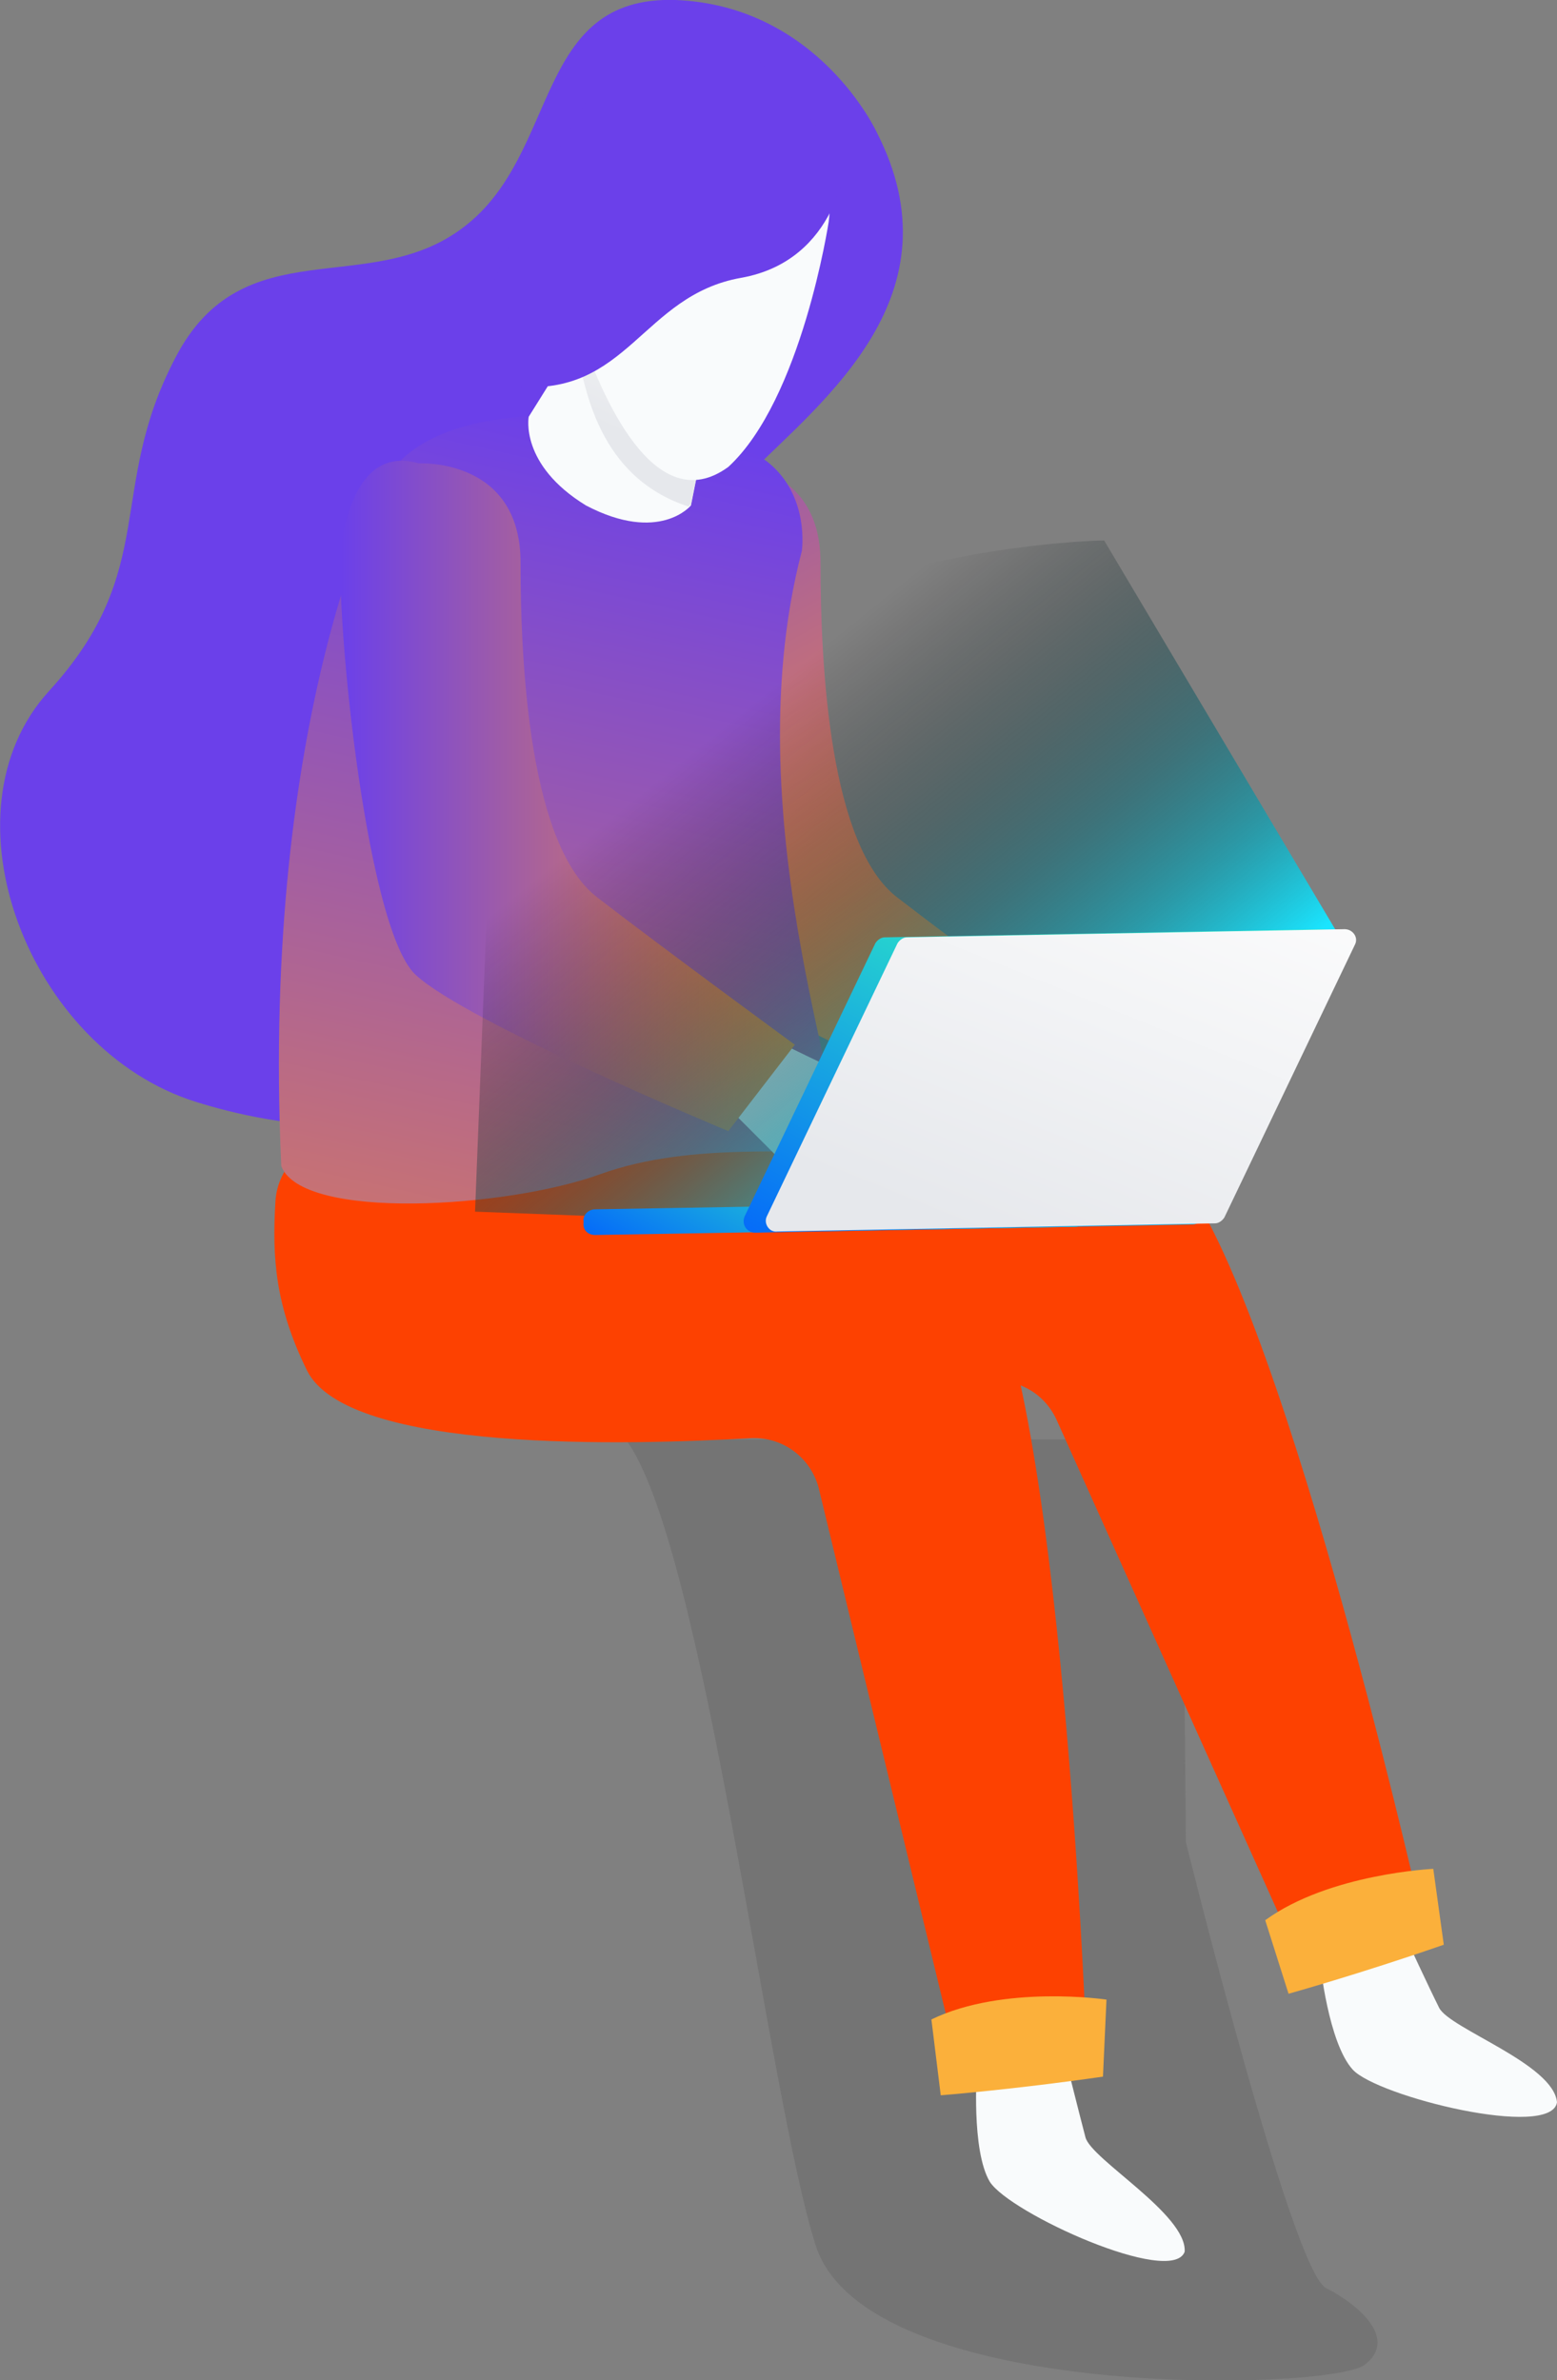
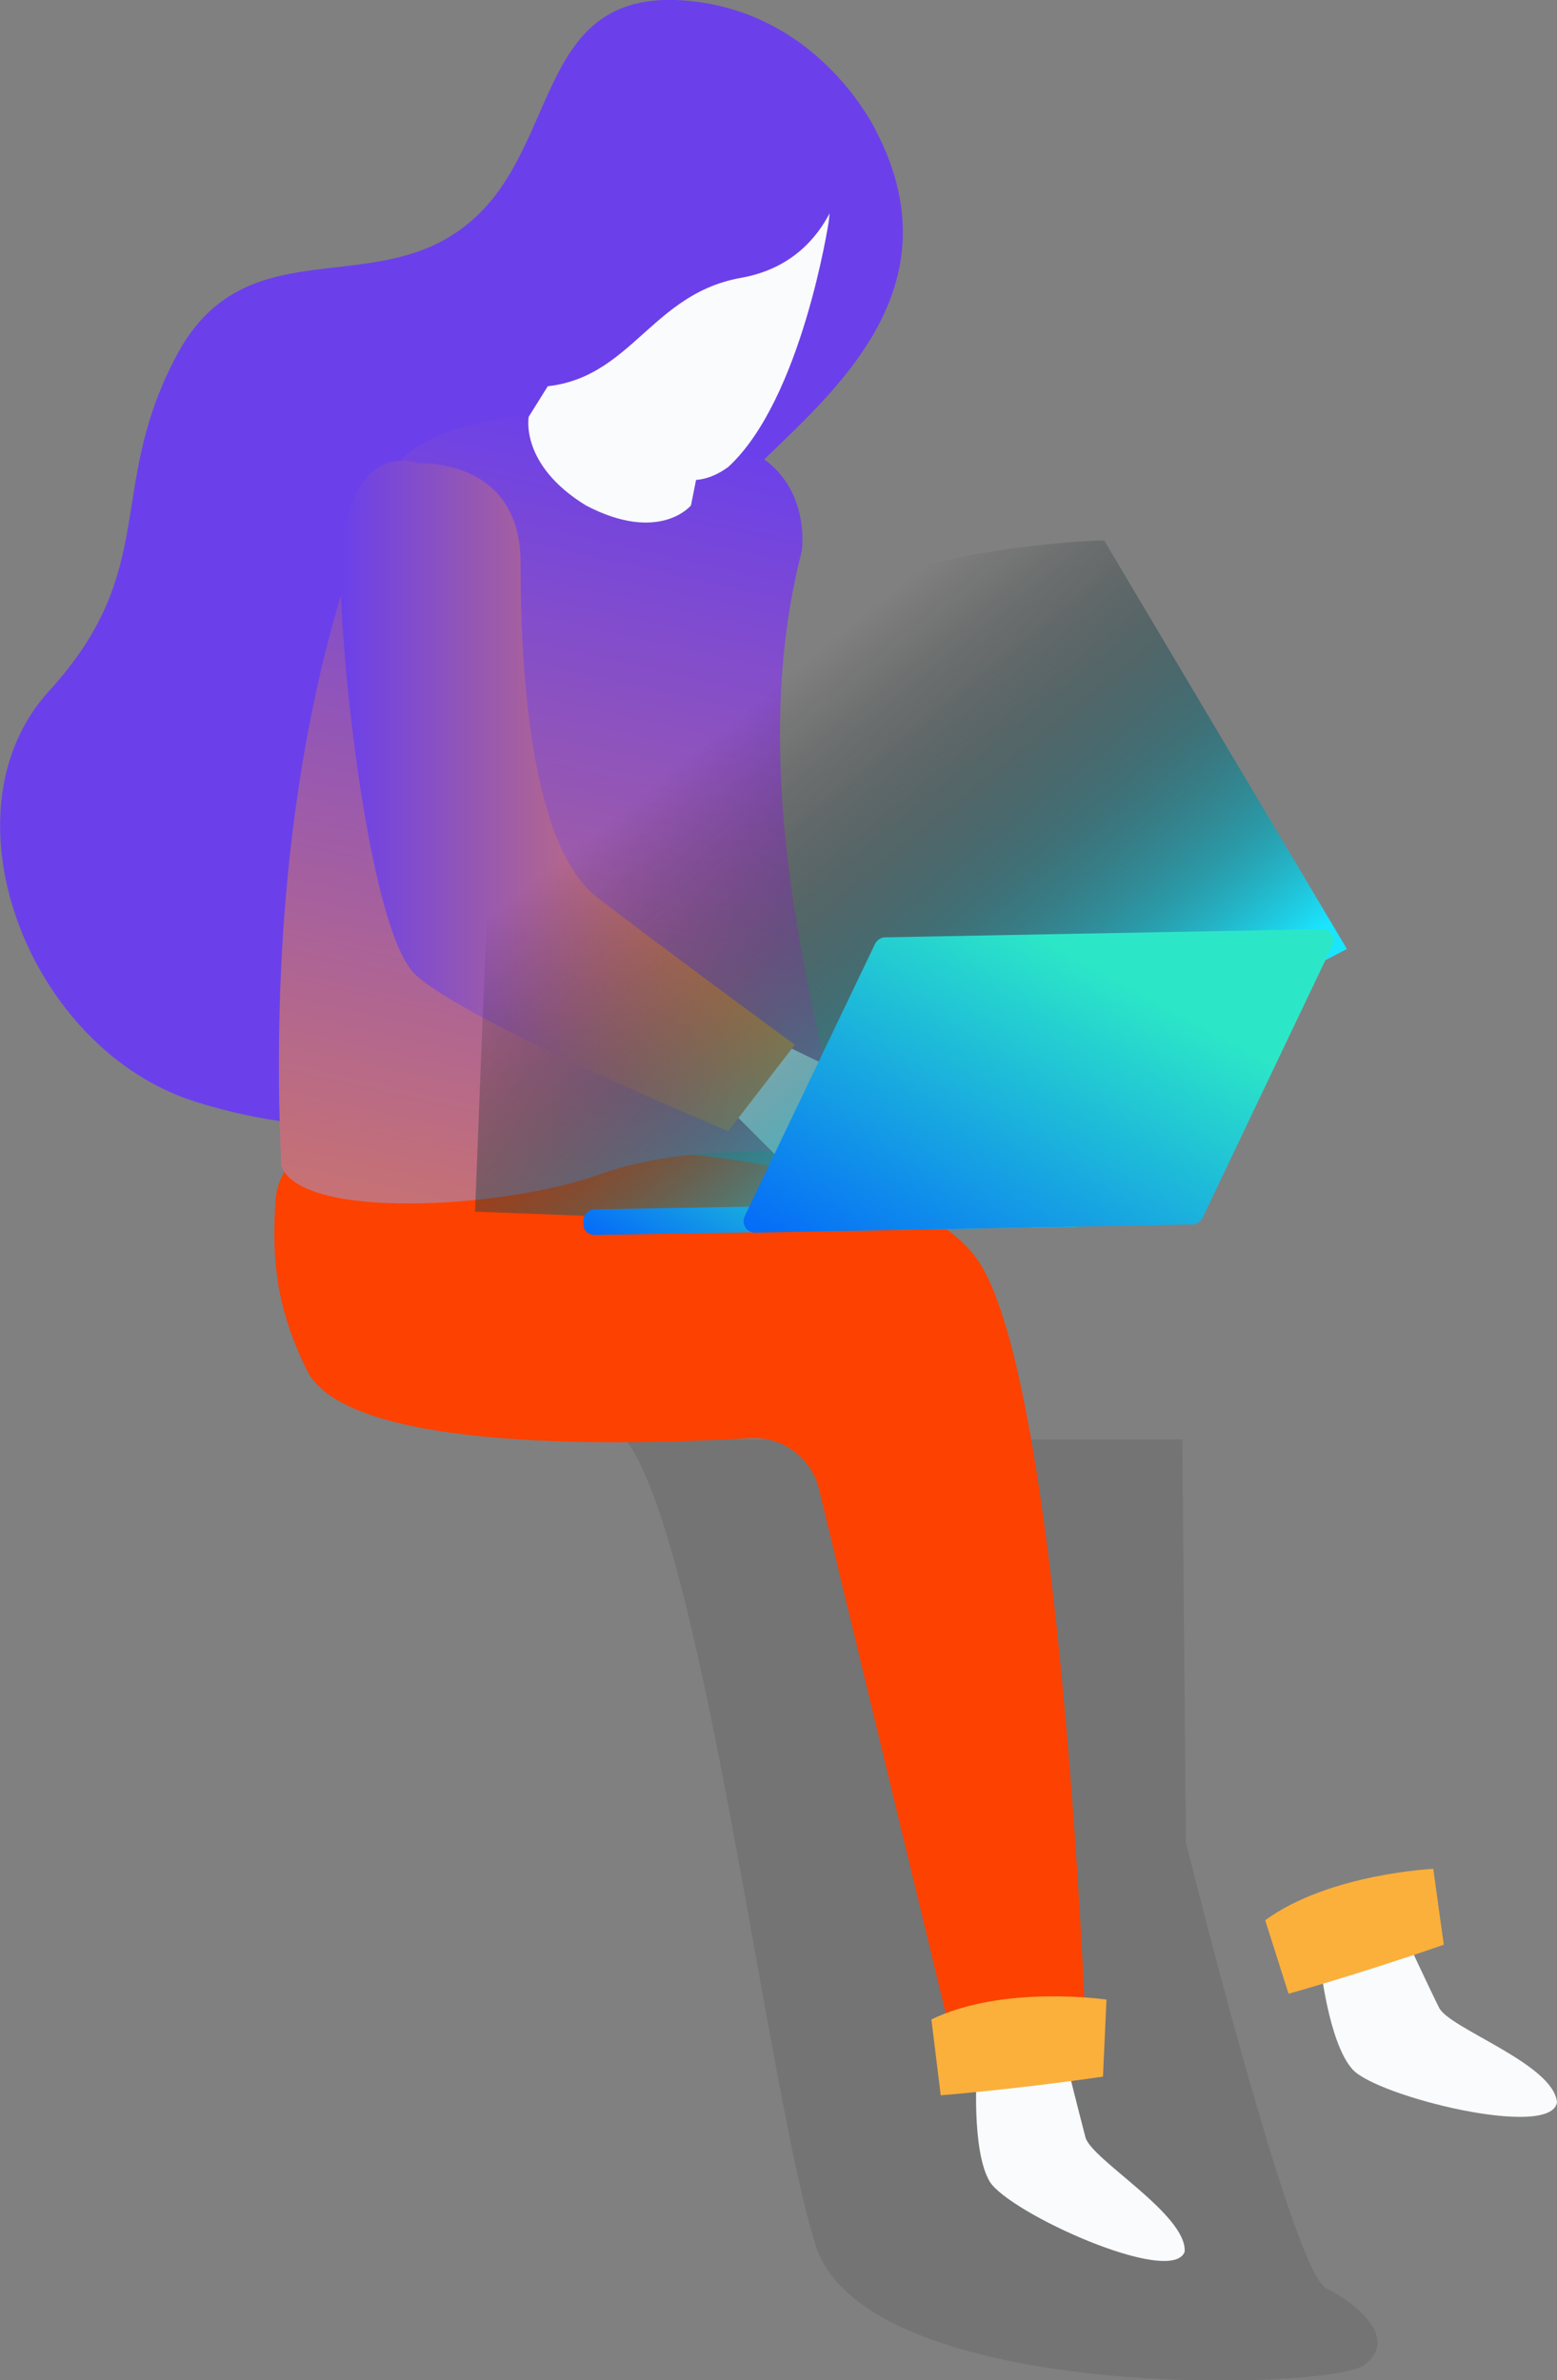
<svg xmlns="http://www.w3.org/2000/svg" version="1.1" id="Capa_1" x="0px" y="0px" viewBox="0 0 133.4 203.9" style="enable-background:new 0 0 133.4 203.9;" xml:space="preserve">
  <rect x="0" y="0" width="133.4" height="203.9" fill="#808080" stroke="none" />
  <style type="text/css">
	.st0{fill:#6B40EA;}
	.st1{fill:#F9FBFC;}
	.st2{fill:url(#SVGID_1_);}
	.st3{opacity:0.15;fill:#333333;}
	.st4{fill:#FD4101;}
	.st5{fill:#FBB03B;}
	.st6{fill:url(#SVGID_2_);}
	.st7{fill:url(#SVGID_3_);}
	.st8{fill:url(#SVGID_4_);}
	.st9{fill:url(#SVGID_5_);}
	.st10{fill:url(#SVGID_6_);}
	.st11{fill:url(#SVGID_7_);}
	.st12{fill:url(#SVGID_8_);}
</style>
  <path class="st0" d="M75.1,11.3c0,0-5-10.8-17.2-11.3C45.7-0.4,48,13.1,39.8,19.4c-8.1,6.3-19,0-24.8,11.3  C9.1,42,13.7,48.8,4.2,59.2c-9.5,10.4-1.8,30.7,12.6,35.2c14.4,4.5,32.5,2.7,38.4-15.4c5.9-18.1,2.7-32.1,9-38.4  C70.5,34.3,82.3,25.3,75.1,11.3z" />
  <g>
    <g>
-       <path class="st1" d="M68.1,44.6c0,0-0.7,21.3,4.4,30.4c5.1,9.1,33,20.2,33,20.2s-0.7,3.6-4.4,5.1c0,0-6.6,1.1-8.7-1.1    c-2.2-2.2-3.6-3.6-3.6-3.6s-19.3-6.2-24.8-12c-5.5-5.8-6.8-33-6.9-37.9C56.8,39.7,67.4,38.8,68.1,44.6z" />
      <linearGradient id="SVGID_1_" gradientUnits="userSpaceOnUse" x1="43.091" y1="23.182" x2="78.005" y2="86.991">
        <stop offset="0" style="stop-color:#6B40EA" />
        <stop offset="1" style="stop-color:#FB8E31" />
      </linearGradient>
-       <path class="st2" d="M61.6,39.7c0,0,8.7-0.5,8.7,8.5c0,9,0.8,24.3,6.6,28.7c5.7,4.4,16.9,12.6,16.9,12.6L88,96.8    c0,0-22.4-9.3-26.8-13.4c-4.4-4.1-7.1-33-6.3-37.4C55.8,41.6,57.7,38.6,61.6,39.7z" />
    </g>
    <path class="st3" d="M101.3,123.3l0.3,34.5c0,0,9.1,36.8,12,38.2c2.9,1.5,6.2,4.4,3.3,6.6c-2.9,2.2-42.6,3.3-47-10.2   c-4.1-12.7-9.6-60.2-16.3-69.1H101.3z" />
    <g>
      <path class="st1" d="M120.5,166.1c0,0,1.9,4.1,2.8,5.9c0.9,1.8,9.8,4.8,10.1,8.1c-0.5,3.2-15.4-0.5-17.5-2.8s-2.8-9.2-2.8-9.2    L120.5,166.1z" />
      <g>
-         <path class="st4" d="M57.2,97.8c0,0,34.6-7.2,43.4,2.4c8.8,9.6,20.8,62.2,20.8,62.2s-3,5.7-11.6,2.1l-19.2-42.7     c-1.1-2.6-3.8-4-6.5-3.3c-10.2,2.5-33.8,7.6-38.6,1.3c-3.7-4.9-4.7-8.9-5.3-13.8c-0.4-3,1.7-5.8,4.7-6.3L57.2,97.8z" />
        <path class="st5" d="M122.8,160.1c0,0-8.9,0.4-14.4,4.4l2,6.3c0,0,6.1-1.7,13.3-4.2L122.8,160.1z" />
      </g>
    </g>
    <g>
      <path class="st1" d="M91.4,176.8c0,0,1.1,4.4,1.6,6.3c0.5,1.9,8.7,6.6,8.5,9.8c-1.1,3-15-3.3-16.7-6c-1.6-2.7-1.1-9.6-1.1-9.6    L91.4,176.8z" />
      <g>
        <path class="st4" d="M41.8,98c0,0,35.3-0.7,42.2,10.3c6.9,11.1,9,65,9,65s-4,5-11.8-0.1l-11-45.5c-0.6-2.7-3-4.6-5.8-4.5     c-10.4,0.6-34.6,1.3-38.1-5.8c-2.7-5.5-3-9.6-2.7-14.5c0.2-3.1,2.8-5.4,5.8-5.3L41.8,98z" />
        <path class="st5" d="M94.8,171.3c0,0-8.8-1.3-15,1.7l0.8,6.5c0,0,6.3-0.5,13.9-1.6L94.8,171.3z" />
      </g>
    </g>
    <linearGradient id="SVGID_2_" gradientUnits="userSpaceOnUse" x1="-3200.369" y1="37.147" x2="-3176.338" y2="144.741" gradientTransform="matrix(-1 0 0 1 -3141.728 0)">
      <stop offset="0" style="stop-color:#6B40EA" />
      <stop offset="1" style="stop-color:#FB8E31" />
    </linearGradient>
    <path class="st6" d="M33,41.1c0,0-10.7,19.8-8.9,58.8c1.8,4.7,19.3,3.6,27.3,0.7c8-2.9,17.5-1.5,20-2.2c2.5-0.7-8.9-27.5-2.7-51.2   c0,0,0.7-4.7-2.9-7.6S38.8,31.6,33,41.1z" />
    <path class="st1" d="M60.3,37.8l-1.1,5.5c0,0-2.7,3.3-9,0c-5.7-3.5-4.9-7.6-4.9-7.6l6-9.6L60.3,37.8z" />
    <linearGradient id="SVGID_3_" gradientUnits="userSpaceOnUse" x1="-3203.38" y1="20.345" x2="-3195.389" y2="37.416" gradientTransform="matrix(-1 0 0 1 -3141.728 0)">
      <stop offset="0" style="stop-color:#FFFFFF" />
      <stop offset="1" style="stop-color:#E6E8EC" />
    </linearGradient>
-     <path class="st7" d="M49.3,29l2-3l9,11.7l-1.1,5.5c0,0-0.1,0.1-0.2,0.2C51.3,40.9,50,33.3,49.3,29z" />
    <path class="st1" d="M71,19c0,0-2.3,15.2-8.6,21c-6.3,4.6-10.9-6-12.9-12.1c-2-6-2-16.1,6-20.1C63.5,3.8,72.1,10.4,71,19z" />
    <g>
      <path class="st1" d="M42.4,44.6c0,0-0.7,21.3,4.4,30.4c5.1,9.1,33,20.2,33,20.2s-0.7,3.6-4.4,5.1c0,0-6.6,1.1-8.7-1.1    c-2.2-2.2-3.6-3.6-3.6-3.6s-19.3-6.2-24.8-12c-5.5-5.8-6.8-33-6.9-37.9C31.2,39.7,41.7,38.8,42.4,44.6z" />
      <linearGradient id="SVGID_4_" gradientUnits="userSpaceOnUse" x1="29.19" y1="68.146" x2="68.112" y2="68.146">
        <stop offset="0" style="stop-color:#6B40EA" />
        <stop offset="1" style="stop-color:#FB8E31" />
      </linearGradient>
      <path class="st8" d="M35.9,39.7c0,0,8.7-0.5,8.7,8.5c0,9,0.8,24.3,6.6,28.7c5.7,4.4,16.9,12.6,16.9,12.6l-5.7,7.4    c0,0-22.4-9.3-26.8-13.4c-4.4-4.1-7.1-33-6.3-37.4C30.2,41.6,32.1,38.6,35.9,39.7z" />
    </g>
    <g>
      <linearGradient id="SVGID_5_" gradientUnits="userSpaceOnUse" x1="-3200.876" y1="64.597" x2="-3231.461" y2="102.464" gradientTransform="matrix(-1 0 0 1 -3141.728 0)">
        <stop offset="0" style="stop-color:#000000;stop-opacity:0" />
        <stop offset="8.061235e-02" style="stop-color:#010708;stop-opacity:8.576000e-02" />
        <stop offset="0.205" style="stop-color:#031B1E;stop-opacity:0.218" />
        <stop offset="0.358" style="stop-color:#073B41;stop-opacity:0.381" />
        <stop offset="0.534" style="stop-color:#0C6773;stop-opacity:0.568" />
        <stop offset="0.729" style="stop-color:#12A0B2;stop-opacity:0.776" />
        <stop offset="0.937" style="stop-color:#1AE4FE;stop-opacity:0.997" />
        <stop offset="0.94" style="stop-color:#1AE5FF" />
      </linearGradient>
      <path class="st9" d="M115.4,81.3l-20.8-35c0,0-40.8,0.4-52.8,29.5l-1.1,28l29.1,1.1L115.4,81.3z" />
      <g>
        <linearGradient id="SVGID_6_" gradientUnits="userSpaceOnUse" x1="-3201.826" y1="128.084" x2="-3192.678" y2="144.406" gradientTransform="matrix(-1 1.740000e-02 1.740000e-02 1 -3129.429 27.467)">
          <stop offset="0" style="stop-color:#2CE7C7" />
          <stop offset="1" style="stop-color:#005BFF" />
        </linearGradient>
        <path class="st10" d="M51,105.8l41.1-0.7c0.6,0,1.1-0.5,1.1-1.1l0,0c0-0.6-0.5-1.1-1.1-1.1l-41.1,0.7c-0.6,0-1.1,0.5-1,1.1l0,0     C49.9,105.4,50.4,105.8,51,105.8z" />
        <g>
          <linearGradient id="SVGID_7_" gradientUnits="userSpaceOnUse" x1="-3222.242" y1="111.714" x2="-3203.262" y2="145.577" gradientTransform="matrix(-1 1.740000e-02 1.740000e-02 1 -3129.429 27.467)">
            <stop offset="0" style="stop-color:#2CE7C7" />
            <stop offset="1" style="stop-color:#005BFF" />
          </linearGradient>
          <path class="st11" d="M63.8,104.2L75,80.8c0.2-0.3,0.5-0.5,0.8-0.5l37.5-0.7c0.7,0,1.2,0.7,0.9,1.3L103,104.4      c-0.2,0.3-0.5,0.5-0.8,0.5l-37.5,0.7C64,105.6,63.5,104.9,63.8,104.2z" />
          <linearGradient id="SVGID_8_" gradientUnits="userSpaceOnUse" x1="-3230.369" y1="94.016" x2="-3212.891" y2="135.253" gradientTransform="matrix(-1 1.740000e-02 1.740000e-02 1 -3129.429 27.467)">
            <stop offset="0" style="stop-color:#FFFFFF" />
            <stop offset="1" style="stop-color:#E6E8EC" />
          </linearGradient>
-           <path class="st12" d="M65.7,104.2l11.2-23.4c0.2-0.3,0.5-0.5,0.8-0.5l37.5-0.7c0.7,0,1.2,0.7,0.9,1.3l-11.2,23.4      c-0.2,0.3-0.5,0.5-0.8,0.5l-37.5,0.7C65.9,105.6,65.4,104.8,65.7,104.2z" />
        </g>
      </g>
    </g>
  </g>
  <path class="st0" d="M72.5,13.6c0,0-0.6,8.7-9,10.2C55,25.3,53.8,34,44.2,33.1c-9.6-0.9,7.2-26.2,7.2-26.2l11.4-4.2L72.5,13.6z" />
</svg>